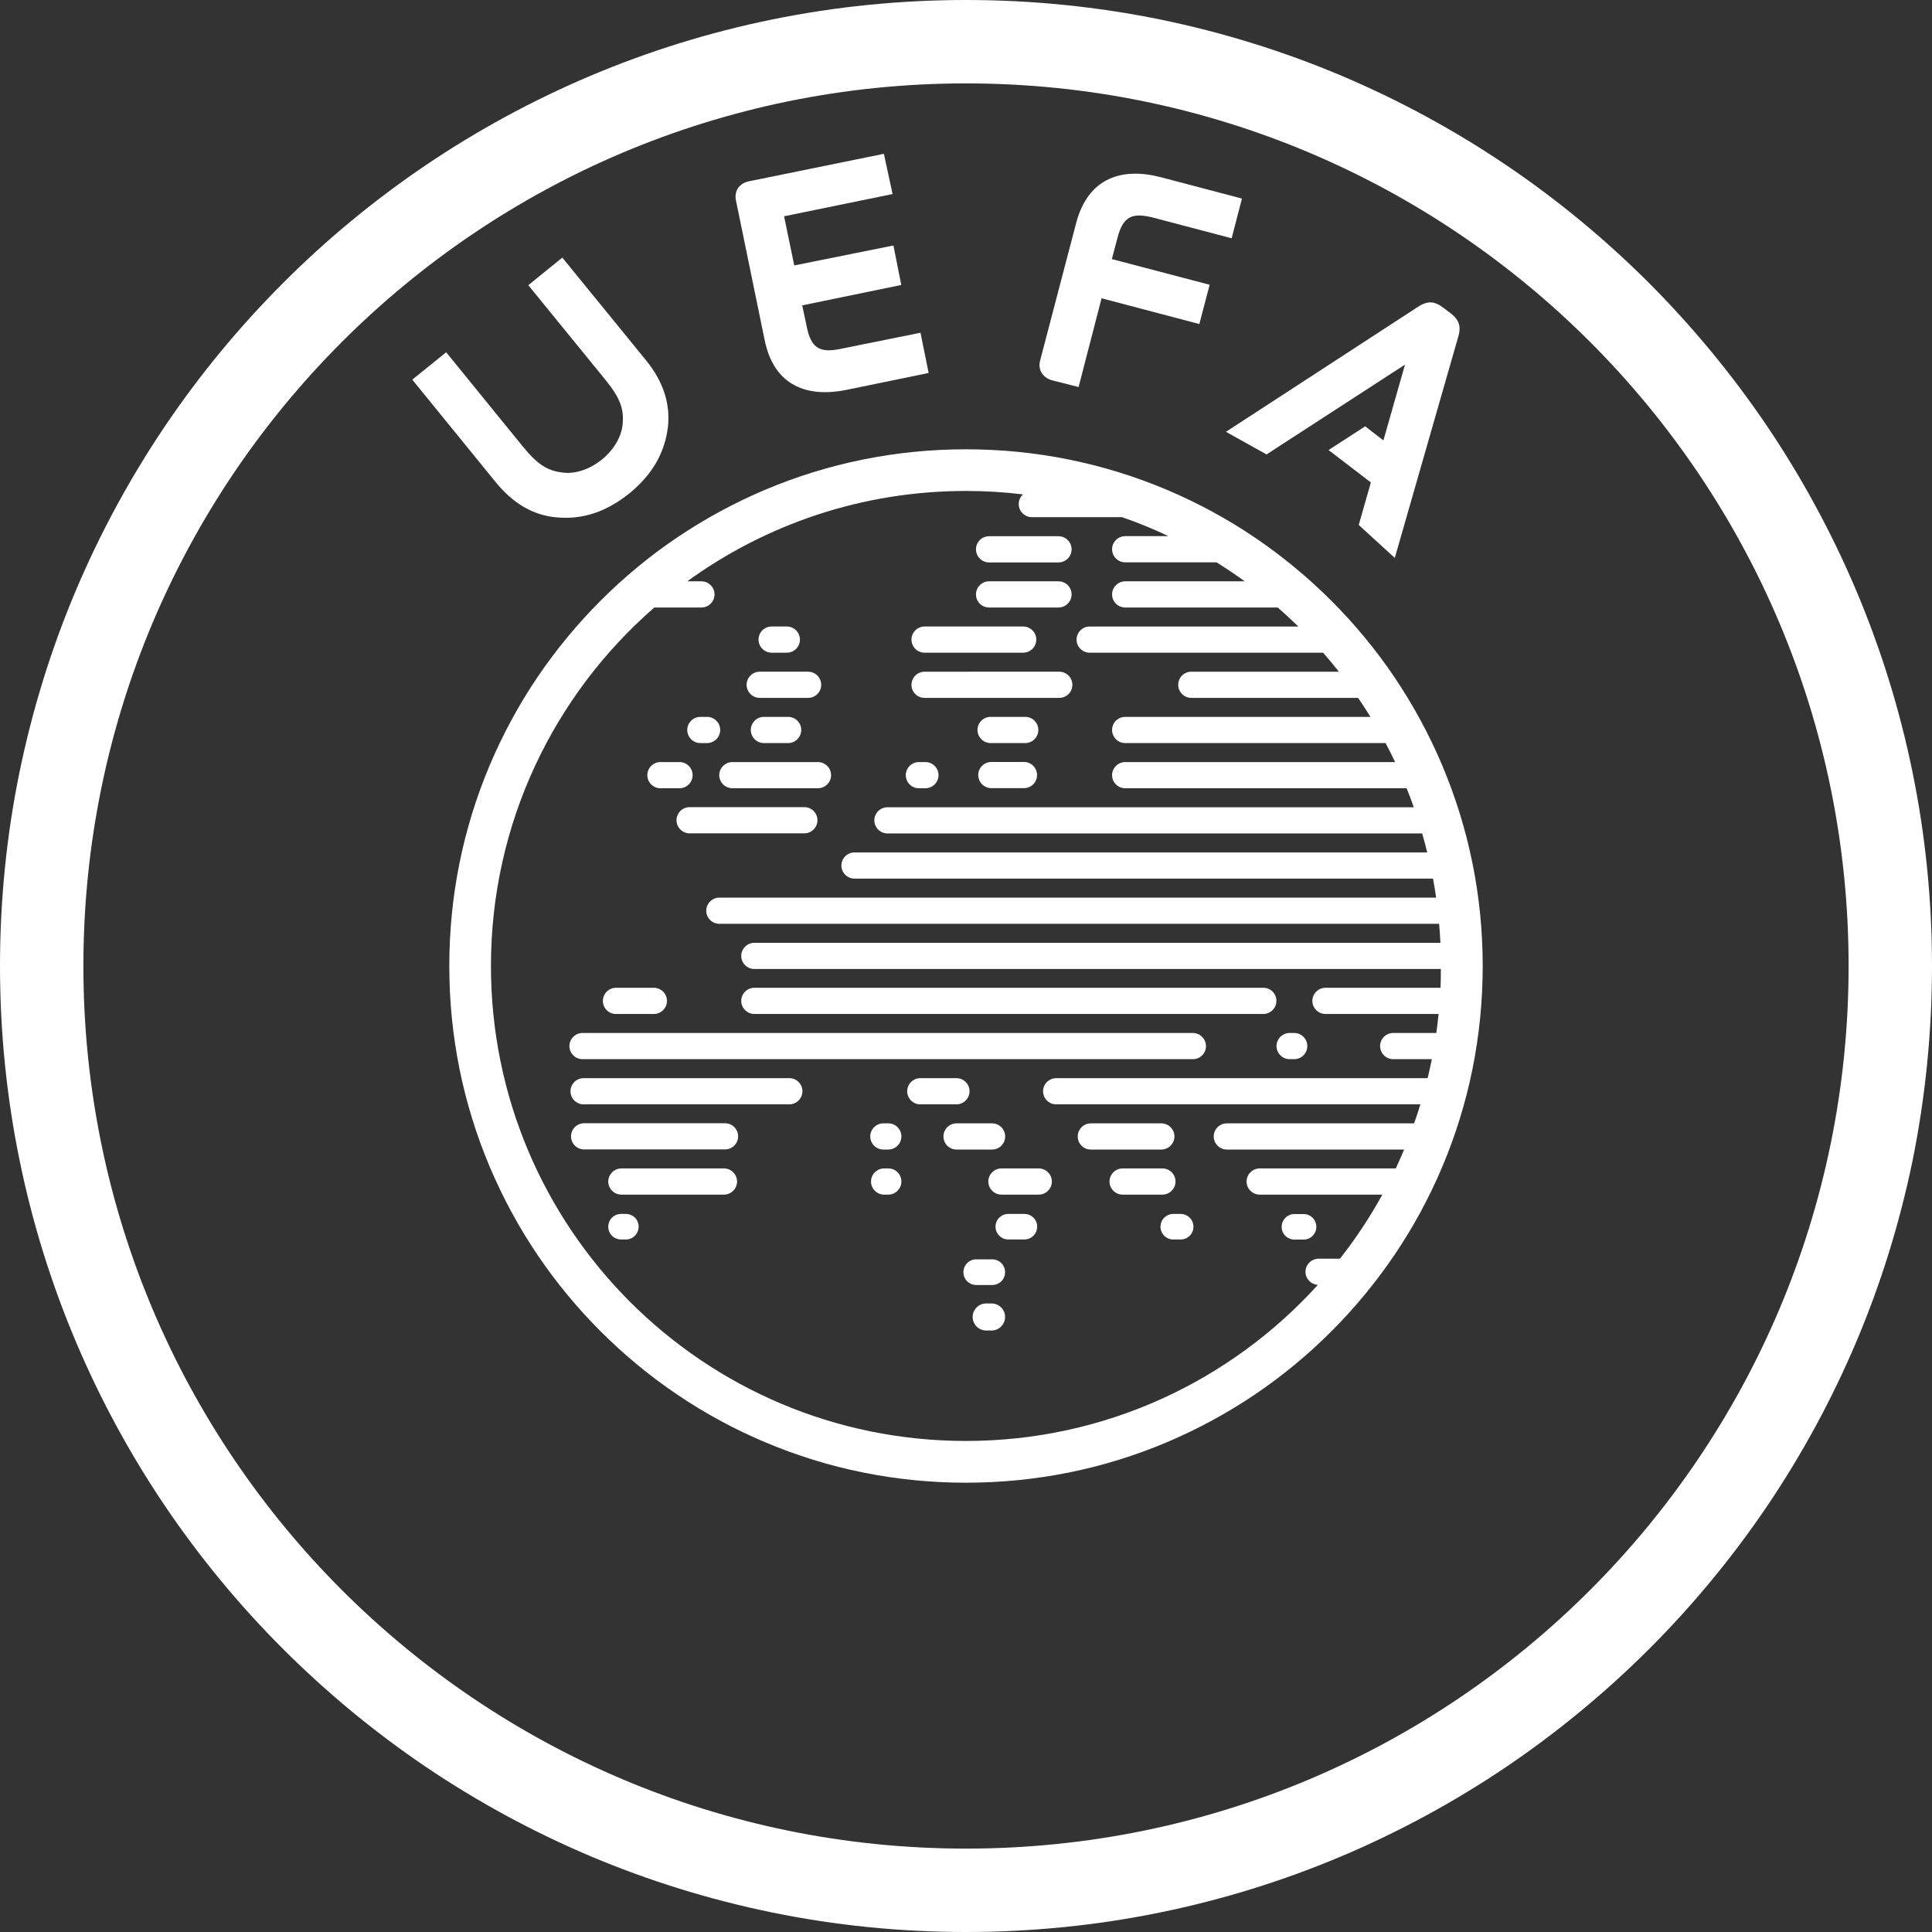
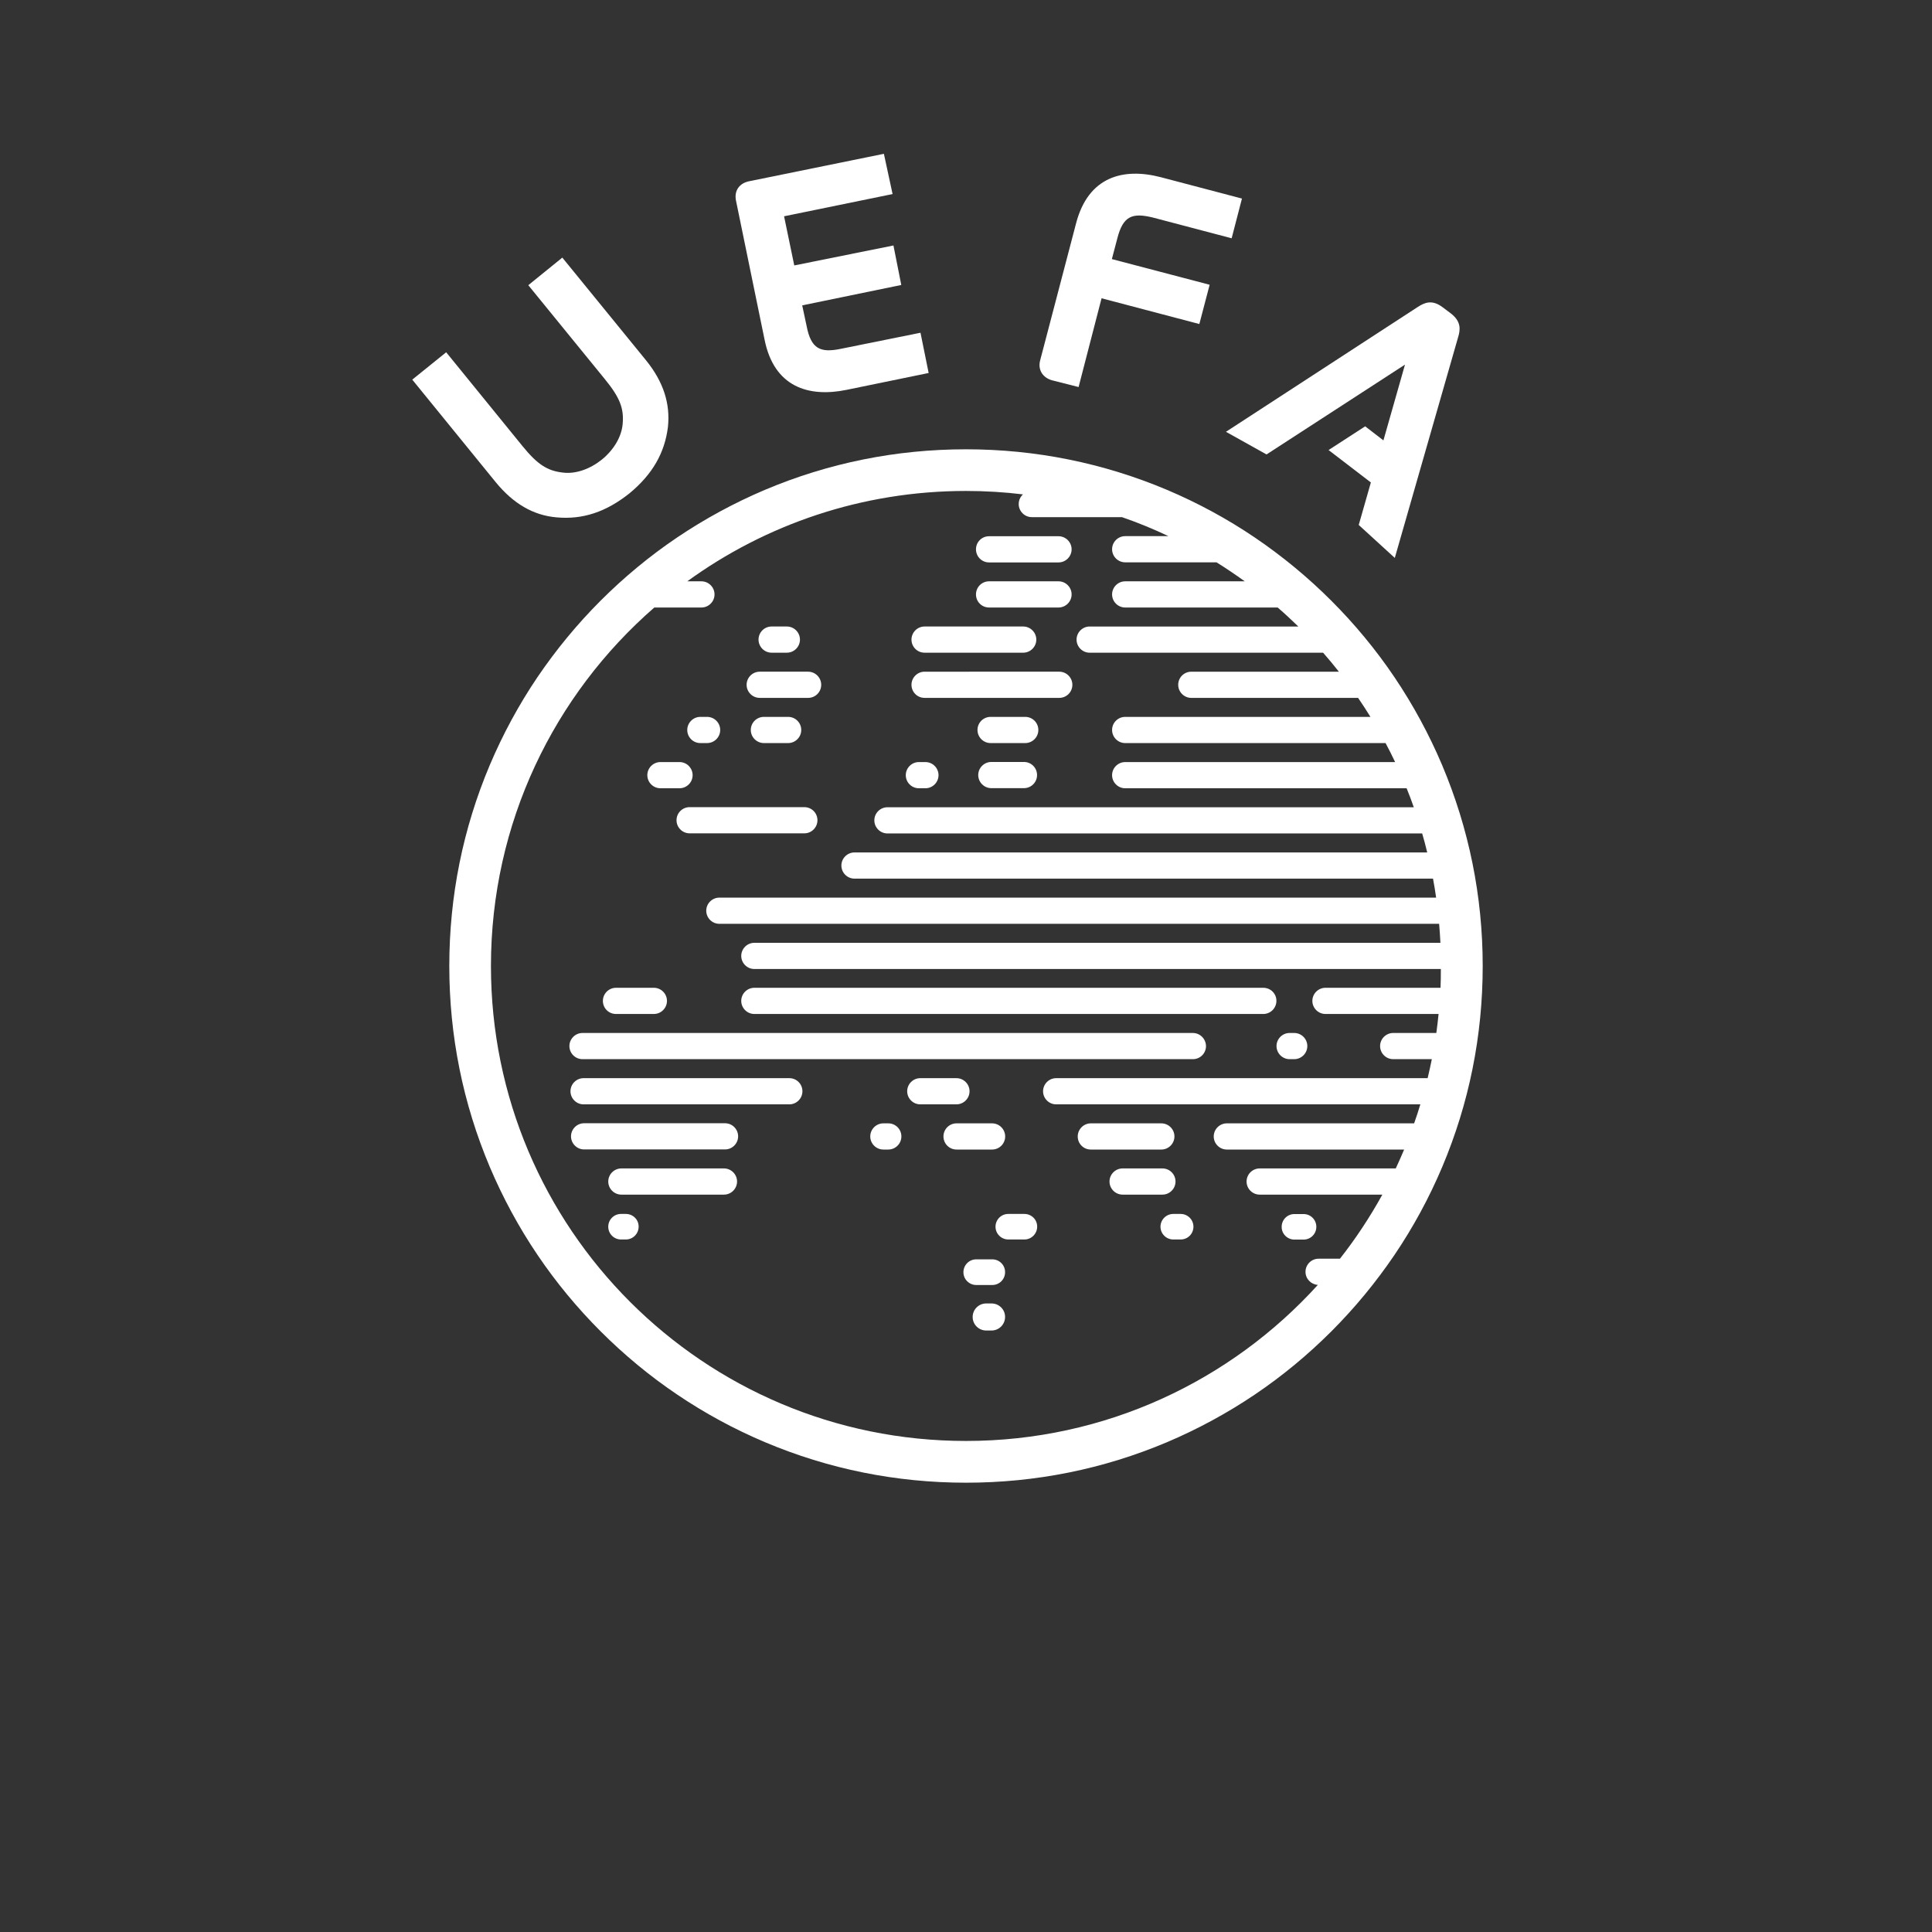
<svg xmlns="http://www.w3.org/2000/svg" version="1.1" id="Calque_1" x="0px" y="0px" viewBox="0 0 180 180" style="enable-background:new 0 0 180 180;" xml:space="preserve">
  <rect x="0" y="0" width="180" height="180" fill="#333333" stroke="none" />
  <style type="text/css">
	.st0{fill:#FFFFFF;}
</style>
  <g>
    <g>
      <path class="st0" d="M74.94,75.2H64.25c-0.67,0-1.22,0.54-1.22,1.22c0,0.67,0.55,1.22,1.22,1.22h10.69c0.67,0,1.22-0.55,1.22-1.22    C76.16,75.75,75.62,75.2,74.94,75.2" />
      <path class="st0" d="M101.63,107.1h6.57c0.67,0,1.22-0.55,1.22-1.22c0-0.67-0.55-1.22-1.22-1.22h-6.57    c-0.67,0-1.22,0.55-1.22,1.22C100.41,106.56,100.95,107.1,101.63,107.1" />
      <path class="st0" d="M71.89,60.81h1.42c0.67,0,1.22-0.55,1.22-1.22c0-0.67-0.55-1.22-1.22-1.22h-1.42c-0.68,0-1.22,0.55-1.22,1.22    C70.67,60.26,71.22,60.81,71.89,60.81" />
      <path class="st0" d="M108.3,108.86h-3.71c-0.67,0-1.22,0.55-1.22,1.22c0,0.67,0.55,1.22,1.22,1.22h3.71    c0.67,0,1.22-0.55,1.22-1.22C109.52,109.41,108.98,108.86,108.3,108.86" />
      <path class="st0" d="M70.78,65.02h4.51c0.67,0,1.22-0.54,1.22-1.22c0-0.67-0.55-1.22-1.22-1.22h-4.51c-0.67,0-1.22,0.55-1.22,1.22    C69.56,64.47,70.11,65.02,70.78,65.02" />
      <path class="st0" d="M65.25,69.23h0.63c0.67,0,1.22-0.55,1.22-1.22c0-0.67-0.55-1.22-1.22-1.22h-0.63c-0.67,0-1.22,0.55-1.22,1.22    C64.03,68.68,64.57,69.23,65.25,69.23" />
      <path class="st0" d="M71.17,66.79c-0.67,0-1.22,0.54-1.22,1.22c0,0.67,0.55,1.22,1.22,1.22h2.26c0.67,0,1.22-0.55,1.22-1.22    c0-0.68-0.55-1.22-1.22-1.22H71.17z" />
-       <path class="st0" d="M68.24,73.44h7.96c0.68,0,1.23-0.55,1.23-1.22c0-0.67-0.55-1.22-1.23-1.22h-7.96c-0.68,0-1.23,0.55-1.23,1.22    C67.01,72.89,67.56,73.44,68.24,73.44" />
      <path class="st0" d="M95.4,70.99h-3.04c-0.67,0-1.22,0.55-1.22,1.22c0,0.67,0.55,1.22,1.22,1.22h3.04c0.68,0,1.22-0.55,1.22-1.22    C96.62,71.54,96.08,70.99,95.4,70.99" />
      <path class="st0" d="M92.15,52.4h6.47c0.67,0,1.22-0.55,1.22-1.22c0-0.67-0.55-1.22-1.22-1.22h-6.47c-0.68,0-1.22,0.54-1.22,1.22    C90.93,51.85,91.47,52.4,92.15,52.4" />
      <path class="st0" d="M86.14,60.81h9.19c0.67,0,1.22-0.55,1.22-1.22c0-0.67-0.55-1.22-1.22-1.22h-9.19c-0.67,0-1.22,0.55-1.22,1.22    C84.92,60.26,85.46,60.81,86.14,60.81" />
      <path class="st0" d="M92.15,56.6h6.47c0.67,0,1.22-0.55,1.22-1.22c0-0.67-0.55-1.22-1.22-1.22h-6.47c-0.68,0-1.22,0.55-1.22,1.22    C90.93,56.06,91.47,56.6,92.15,56.6" />
      <path class="st0" d="M61.53,73.44h1.78c0.67,0,1.22-0.55,1.22-1.22c0-0.67-0.55-1.22-1.22-1.22h-1.78c-0.67,0-1.22,0.55-1.22,1.22    C60.31,72.89,60.86,73.44,61.53,73.44" />
      <path class="st0" d="M86.14,65.02h12.55c0.67,0,1.22-0.54,1.22-1.22c0-0.67-0.55-1.22-1.22-1.22H86.14    c-0.67,0-1.22,0.55-1.22,1.22C84.92,64.47,85.46,65.02,86.14,65.02" />
      <path class="st0" d="M120.6,115.49h0.85c0.66,0,1.19-0.53,1.19-1.19c0-0.66-0.53-1.19-1.19-1.19h-0.85    c-0.66,0-1.19,0.53-1.19,1.19C119.4,114.95,119.94,115.49,120.6,115.49" />
      <path class="st0" d="M85.61,73.44h0.61c0.67,0,1.22-0.55,1.22-1.22c0-0.67-0.55-1.22-1.22-1.22h-0.61c-0.67,0-1.22,0.55-1.22,1.22    C84.39,72.89,84.93,73.44,85.61,73.44" />
      <path class="st0" d="M108.12,114.29c0,0.66,0.54,1.19,1.19,1.19h0.69c0.66,0,1.19-0.53,1.19-1.19s-0.54-1.19-1.19-1.19h-0.69    C108.66,113.1,108.12,113.63,108.12,114.29" />
      <path class="st0" d="M95.52,66.79h-3.23c-0.67,0-1.22,0.54-1.22,1.22c0,0.67,0.55,1.22,1.22,1.22h3.23c0.67,0,1.22-0.55,1.22-1.22    C96.74,67.33,96.19,66.79,95.52,66.79" />
      <path class="st0" d="M57.39,94.47h3.53c0.67,0,1.22-0.55,1.22-1.22c0-0.67-0.55-1.22-1.22-1.22h-3.53c-0.67,0-1.22,0.55-1.22,1.22    C56.17,93.93,56.71,94.47,57.39,94.47" />
      <path class="st0" d="M92.38,121.44h-0.5c-0.7,0-1.26,0.57-1.26,1.26c0,0.7,0.57,1.26,1.26,1.26h0.5c0.7,0,1.26-0.57,1.26-1.26    C93.65,122.01,93.08,121.44,92.38,121.44" />
-       <path class="st0" d="M93.3,108.86c-0.67,0-1.22,0.55-1.22,1.22c0,0.67,0.55,1.22,1.22,1.22h3.48c0.68,0,1.22-0.55,1.22-1.22    c0-0.67-0.55-1.22-1.22-1.22H93.3z" />
      <path class="st0" d="M92.45,117.33h-1.5c-0.66,0-1.19,0.54-1.19,1.2c0,0.66,0.54,1.19,1.19,1.19h1.5c0.66,0,1.19-0.53,1.19-1.19    C93.65,117.87,93.11,117.33,92.45,117.33" />
      <path class="st0" d="M111.13,96.24h-1.18h-5.37h-6.82h-1.07h-0.11h-5.37h-4.32h-3.58h-4.78h-5.02h-5.88h-2.48H54.27    c-0.67,0-1.22,0.55-1.22,1.22c0,0.67,0.55,1.22,1.22,1.22h10.89h2.48h5.88h5.02h4.78h3.58h4.32h5.37h0.11h1.07h6.82h5.37h1.18    c0.68,0,1.22-0.55,1.22-1.22C112.35,96.79,111.81,96.24,111.13,96.24" />
      <path class="st0" d="M134.21,92.03h-10.72c-0.67,0-1.22,0.55-1.22,1.22c0,0.67,0.55,1.22,1.22,1.22h10.54    c-0.06,0.59-0.13,1.18-0.21,1.77h-4.02c-0.67,0-1.22,0.55-1.22,1.22c0,0.67,0.55,1.22,1.22,1.22h3.6    c-0.12,0.6-0.25,1.18-0.39,1.77h-3.35h0h-0.22h-10.37h-3.62h-2.82H98.4c-0.67,0-1.22,0.55-1.22,1.22c0,0.67,0.55,1.22,1.22,1.22    h14.22h2.82h3.62h2.25h8.34h2.68c-0.18,0.6-0.37,1.19-0.58,1.77h-0.41h-2.82h0h-14.22c-0.67,0-1.22,0.55-1.22,1.22    s0.55,1.22,1.22,1.22h14.22h2.3c-0.25,0.59-0.51,1.18-0.78,1.76h-12.68c-0.67,0-1.22,0.55-1.22,1.22c0,0.67,0.55,1.22,1.22,1.22    h11.43c-1.16,2.1-2.48,4.1-3.95,5.97h-1.99c-0.67,0-1.22,0.55-1.22,1.22c0,0.65,0.51,1.18,1.15,1.22    c-8.1,8.93-19.79,14.54-32.79,14.54c-24.44,0-44.25-19.81-44.25-44.25c0-13.33,5.89-25.28,15.22-33.4h4.39    c0.67,0,1.22-0.55,1.22-1.22c0-0.67-0.55-1.22-1.22-1.22h-1.32c7.29-5.29,16.26-8.42,25.97-8.42c1.8,0,3.57,0.11,5.31,0.32    c-0.25,0.22-0.4,0.55-0.4,0.9c0,0.67,0.55,1.22,1.22,1.22h8.4c1.48,0.51,2.92,1.1,4.33,1.77h-4.03c-0.67,0-1.22,0.55-1.22,1.22    c0,0.67,0.55,1.22,1.22,1.22h8.51c0.9,0.56,1.77,1.15,2.63,1.77h-11.14c-0.67,0-1.22,0.55-1.22,1.22c0,0.67,0.55,1.22,1.22,1.22    h14.21c0.66,0.57,1.29,1.16,1.92,1.77h-19.44c-0.67,0-1.22,0.55-1.22,1.22c0,0.67,0.55,1.22,1.22,1.22h21.75    c0.51,0.58,1,1.17,1.47,1.77h-13.75c-0.67,0-1.22,0.54-1.22,1.22c0,0.67,0.55,1.22,1.22,1.22h15.54c0.4,0.58,0.78,1.17,1.15,1.77    h-5.81h-17.04c-0.67,0-1.22,0.54-1.22,1.22c0,0.67,0.55,1.22,1.22,1.22h17.04h5.88h1.34c0.31,0.58,0.61,1.17,0.89,1.77h-8.11    h-17.04c-0.67,0-1.22,0.55-1.22,1.22c0,0.67,0.55,1.22,1.22,1.22h17.04h5.88h3.3c0.24,0.58,0.46,1.17,0.67,1.77h-11.33h0h-6.54    h-10.51h-3.63h0H82.68c-0.67,0-1.22,0.55-1.22,1.22c0,0.67,0.55,1.22,1.22,1.22h17.04h3.63h2.25h14.79h2.25h3.63h6.23    c0.17,0.58,0.33,1.17,0.47,1.77h-15.66h0h-6.53h-10.51h-3.63h0H79.61c-0.67,0-1.22,0.55-1.22,1.22c0,0.67,0.55,1.22,1.22,1.22    h17.04h3.63h2.26h14.79h2.25h3.63h10.3c0.11,0.59,0.21,1.18,0.29,1.77h-14.84h0h-14.22h-2.82h-3.63h-0.22H87.69h-3.63h-2.82h0    H67.02c-0.67,0-1.22,0.55-1.22,1.22c0,0.67,0.55,1.22,1.22,1.22h14.22h2.82h3.63h2.25h8.34h3.63h2.25h0.57h2.26h3.63h8.34h2.25    h3.62h2.82h6.43c0.05,0.59,0.09,1.17,0.12,1.77h-11.99h-14.22h-2.82h-3.63h0h-0.22H90.95h-3.63H84.5h0H70.28    c-0.67,0-1.22,0.55-1.22,1.22c0,0.67,0.55,1.22,1.22,1.22H84.5h2.82h3.63h2.25h8.34h3.63h2.25h0.57h2.25h3.63h8.34h2.25h3.63h2.82    h3.33C134.25,90.86,134.23,91.45,134.21,92.03 M134.35,71.26c-1.21-2.85-2.7-5.6-4.44-8.18c-1.72-2.55-3.7-4.94-5.88-7.12    c-2.18-2.18-4.57-4.15-7.12-5.88c-2.57-1.74-5.32-3.23-8.18-4.44C102.8,43.14,96.5,41.86,90,41.86c-6.5,0-12.8,1.27-18.74,3.78    c-2.85,1.21-5.6,2.7-8.18,4.44c-2.55,1.72-4.94,3.7-7.12,5.88c-2.18,2.18-4.15,4.57-5.88,7.12c-1.74,2.57-3.23,5.33-4.44,8.18    C43.13,77.2,41.86,83.5,41.86,90s1.27,12.8,3.78,18.74c1.21,2.85,2.7,5.61,4.44,8.18c1.72,2.55,3.7,4.94,5.88,7.12    c2.18,2.18,4.57,4.16,7.12,5.88c2.57,1.74,5.32,3.23,8.18,4.44c5.94,2.51,12.24,3.78,18.74,3.78c6.5,0,12.8-1.27,18.74-3.78    c2.85-1.21,5.6-2.7,8.18-4.44c2.55-1.72,4.94-3.7,7.12-5.88c2.18-2.18,4.15-4.57,5.88-7.12c1.74-2.57,3.23-5.32,4.44-8.18    c2.51-5.94,3.78-12.24,3.78-18.74S136.86,77.2,134.35,71.26" />
      <path class="st0" d="M120.58,96.24h-0.43c-0.67,0-1.22,0.55-1.22,1.22c0,0.67,0.55,1.22,1.22,1.22h0.43    c0.67,0,1.22-0.55,1.22-1.22C121.8,96.79,121.25,96.24,120.58,96.24" />
      <path class="st0" d="M117.7,92.03h-3.38H73.66h-3.38c-0.67,0-1.22,0.55-1.22,1.22c0,0.67,0.55,1.22,1.22,1.22h3.38h40.66h3.38    c0.67,0,1.22-0.55,1.22-1.22C118.93,92.58,118.38,92.03,117.7,92.03" />
      <path class="st0" d="M95.44,113.1h-1.5c-0.66,0-1.19,0.53-1.19,1.19c0,0.66,0.54,1.19,1.19,1.19h1.5c0.66,0,1.19-0.54,1.19-1.19    C96.64,113.63,96.1,113.1,95.44,113.1" />
      <path class="st0" d="M67.55,104.65H54.42c-0.67,0-1.22,0.55-1.22,1.22c0,0.67,0.55,1.22,1.22,1.22h13.13    c0.67,0,1.22-0.55,1.22-1.22C68.77,105.2,68.22,104.65,67.55,104.65" />
      <path class="st0" d="M93.65,105.88c0-0.67-0.55-1.22-1.22-1.22h-3.31c-0.68,0-1.22,0.55-1.22,1.22s0.54,1.22,1.22,1.22h3.31    C93.1,107.1,93.65,106.56,93.65,105.88" />
      <path class="st0" d="M58.31,113.1h-0.45c-0.66,0-1.19,0.53-1.19,1.19c0,0.66,0.53,1.19,1.19,1.19h0.45c0.66,0,1.19-0.54,1.19-1.19    C59.51,113.63,58.97,113.1,58.31,113.1" />
      <path class="st0" d="M73.54,100.45H54.37c-0.67,0-1.22,0.55-1.22,1.22c0,0.67,0.55,1.22,1.22,1.22h19.17    c0.67,0,1.22-0.55,1.22-1.22C74.76,101,74.22,100.45,73.54,100.45" />
      <path class="st0" d="M67.45,108.86h-9.56c-0.67,0-1.22,0.55-1.22,1.22c0,0.67,0.55,1.22,1.22,1.22h9.56    c0.67,0,1.22-0.55,1.22-1.22C68.67,109.41,68.12,108.86,67.45,108.86" />
      <path class="st0" d="M90.33,101.67c0-0.67-0.55-1.22-1.22-1.22h-3.37c-0.67,0-1.22,0.55-1.22,1.22c0,0.67,0.55,1.22,1.22,1.22    h3.37C89.78,102.89,90.33,102.34,90.33,101.67" />
-       <path class="st0" d="M82.76,108.86h-0.39c-0.67,0-1.22,0.55-1.22,1.22c0,0.67,0.55,1.22,1.22,1.22h0.39    c0.67,0,1.22-0.55,1.22-1.22C83.98,109.41,83.44,108.86,82.76,108.86" />
      <path class="st0" d="M82.76,104.66H82.3c-0.67,0-1.22,0.55-1.22,1.22c0,0.67,0.55,1.22,1.22,1.22h0.46c0.67,0,1.22-0.55,1.22-1.22    C83.98,105.21,83.44,104.66,82.76,104.66" />
      <path class="st0" d="M129.95,51.98l5.89-20.53c0.23-0.74,0.3-1.48-0.63-2.22l-0.81-0.61c-0.96-0.72-1.65-0.45-2.31-0.02    l-17.87,11.63l3.78,2.11l12.9-8.37l-2.01,7.06l-1.7-1.31l-3.41,2.21l3.94,3.02l-1.13,3.96L129.95,51.98z" />
      <path class="st0" d="M56.06,42.83c-1.09,0.87-2.42,1.35-3.61,1.2c-1.46-0.16-2.38-0.76-3.78-2.48l-7.1-8.73l-3.16,2.55l7.78,9.56    c1.65,2.01,3.5,3.08,5.65,3.27c2.46,0.23,4.64-0.51,6.81-2.24c2.14-1.77,3.28-3.76,3.58-6.18c0.23-2.18-0.42-4.21-2.04-6.21    l-7.8-9.57l-3.17,2.57l7.13,8.75c1.4,1.71,1.8,2.74,1.66,4.2C57.9,40.72,57.17,41.93,56.06,42.83" />
      <path class="st0" d="M107.42,20.27l7.33,1.93l0.96-3.7l-7.56-1.99c-3.5-0.91-6.75-0.06-7.89,4.28l-3.35,12.78    c-0.24,0.89,0.25,1.62,1.1,1.86l2.48,0.63l2.14-8.27l9.11,2.4l0.96-3.66l-9.11-2.39l0.5-1.9C104.63,20.1,105.5,19.8,107.42,20.27" />
      <path class="st0" d="M82.35,14.33l-12.57,2.56c-0.87,0.18-1.4,0.85-1.21,1.8l2.66,12.94c0.88,4.43,4.1,5.42,7.65,4.69l7.64-1.57    l-0.76-3.75l-7.43,1.5c-1.89,0.39-2.77,0.02-3.18-2.13l-0.41-1.92l9.23-1.9l-0.73-3.68l-9.24,1.86l-0.95-4.58l10.11-2.07    L82.35,14.33z" />
-       <path class="st0" d="M90,0c-6.1,0-12.2,0.61-18.13,1.83C66.09,3.01,60.4,4.78,54.97,7.08c-5.33,2.26-10.48,5.05-15.29,8.3    c-4.76,3.22-9.24,6.91-13.31,10.99c-4.07,4.07-7.77,8.55-10.99,13.32c-3.25,4.81-6.04,9.96-8.3,15.29    c-2.3,5.43-4.06,11.12-5.25,16.9C0.61,77.8,0,83.9,0,90c0,6.1,0.61,12.2,1.83,18.13c1.18,5.78,2.95,11.47,5.25,16.9    c2.26,5.34,5.05,10.48,8.3,15.29c3.22,4.76,6.91,9.24,10.99,13.31c4.07,4.07,8.55,7.77,13.31,10.99c4.81,3.25,9.96,6.04,15.29,8.3    c5.44,2.3,11.12,4.06,16.91,5.25C77.8,179.39,83.9,180,90,180s12.2-0.61,18.13-1.83c5.78-1.18,11.47-2.95,16.91-5.25    c5.33-2.26,10.48-5.05,15.29-8.3c4.76-3.22,9.24-6.92,13.32-10.99c4.07-4.07,7.77-8.55,10.99-13.31c3.25-4.81,6.04-9.96,8.3-15.29    c2.3-5.43,4.06-11.12,5.25-16.9C179.39,102.2,180,96.1,180,90c0-6.1-0.61-12.2-1.83-18.13c-1.18-5.78-2.95-11.47-5.25-16.9    c-2.26-5.33-5.05-10.48-8.3-15.29c-3.22-4.76-6.92-9.24-10.99-13.32c-4.07-4.07-8.55-7.77-13.32-10.99    c-4.81-3.25-9.96-6.04-15.29-8.3c-5.44-2.3-11.12-4.06-16.91-5.25C102.2,0.61,96.1,0,90,0 M90,7.77    c45.41,0,82.23,36.82,82.23,82.23S135.41,172.23,90,172.23S7.77,135.41,7.77,90S44.59,7.77,90,7.77" />
    </g>
  </g>
</svg>